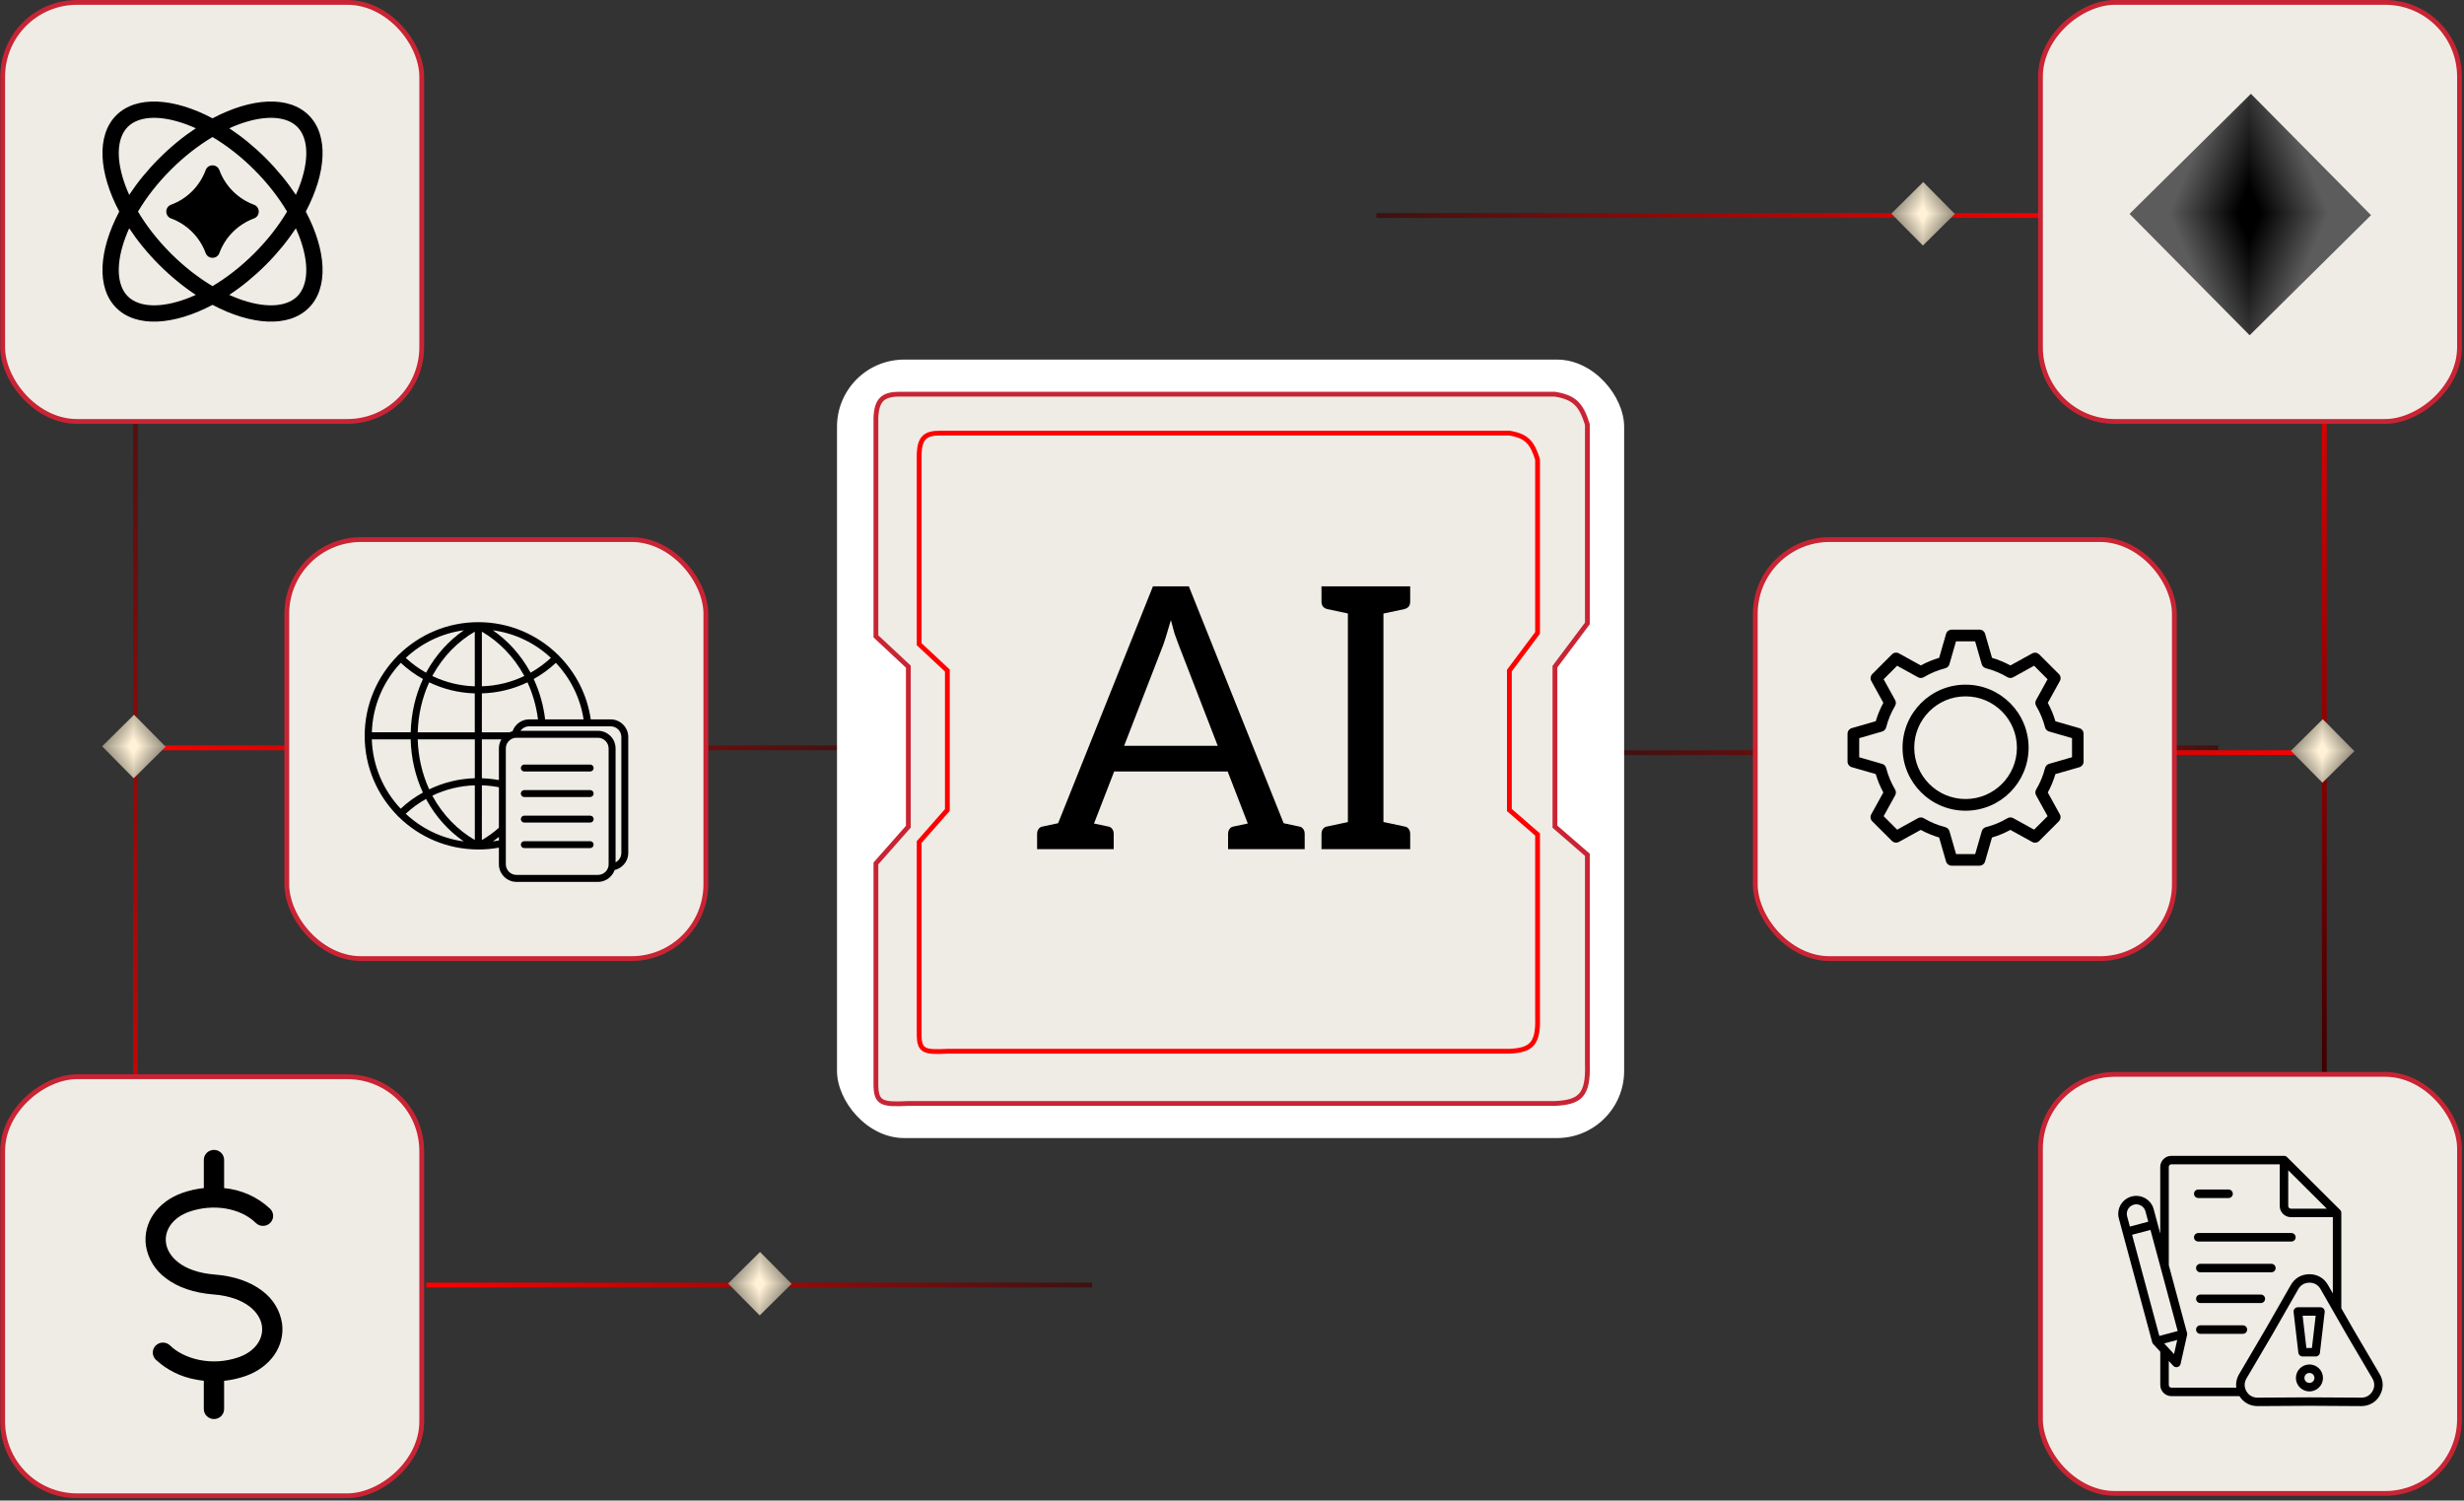
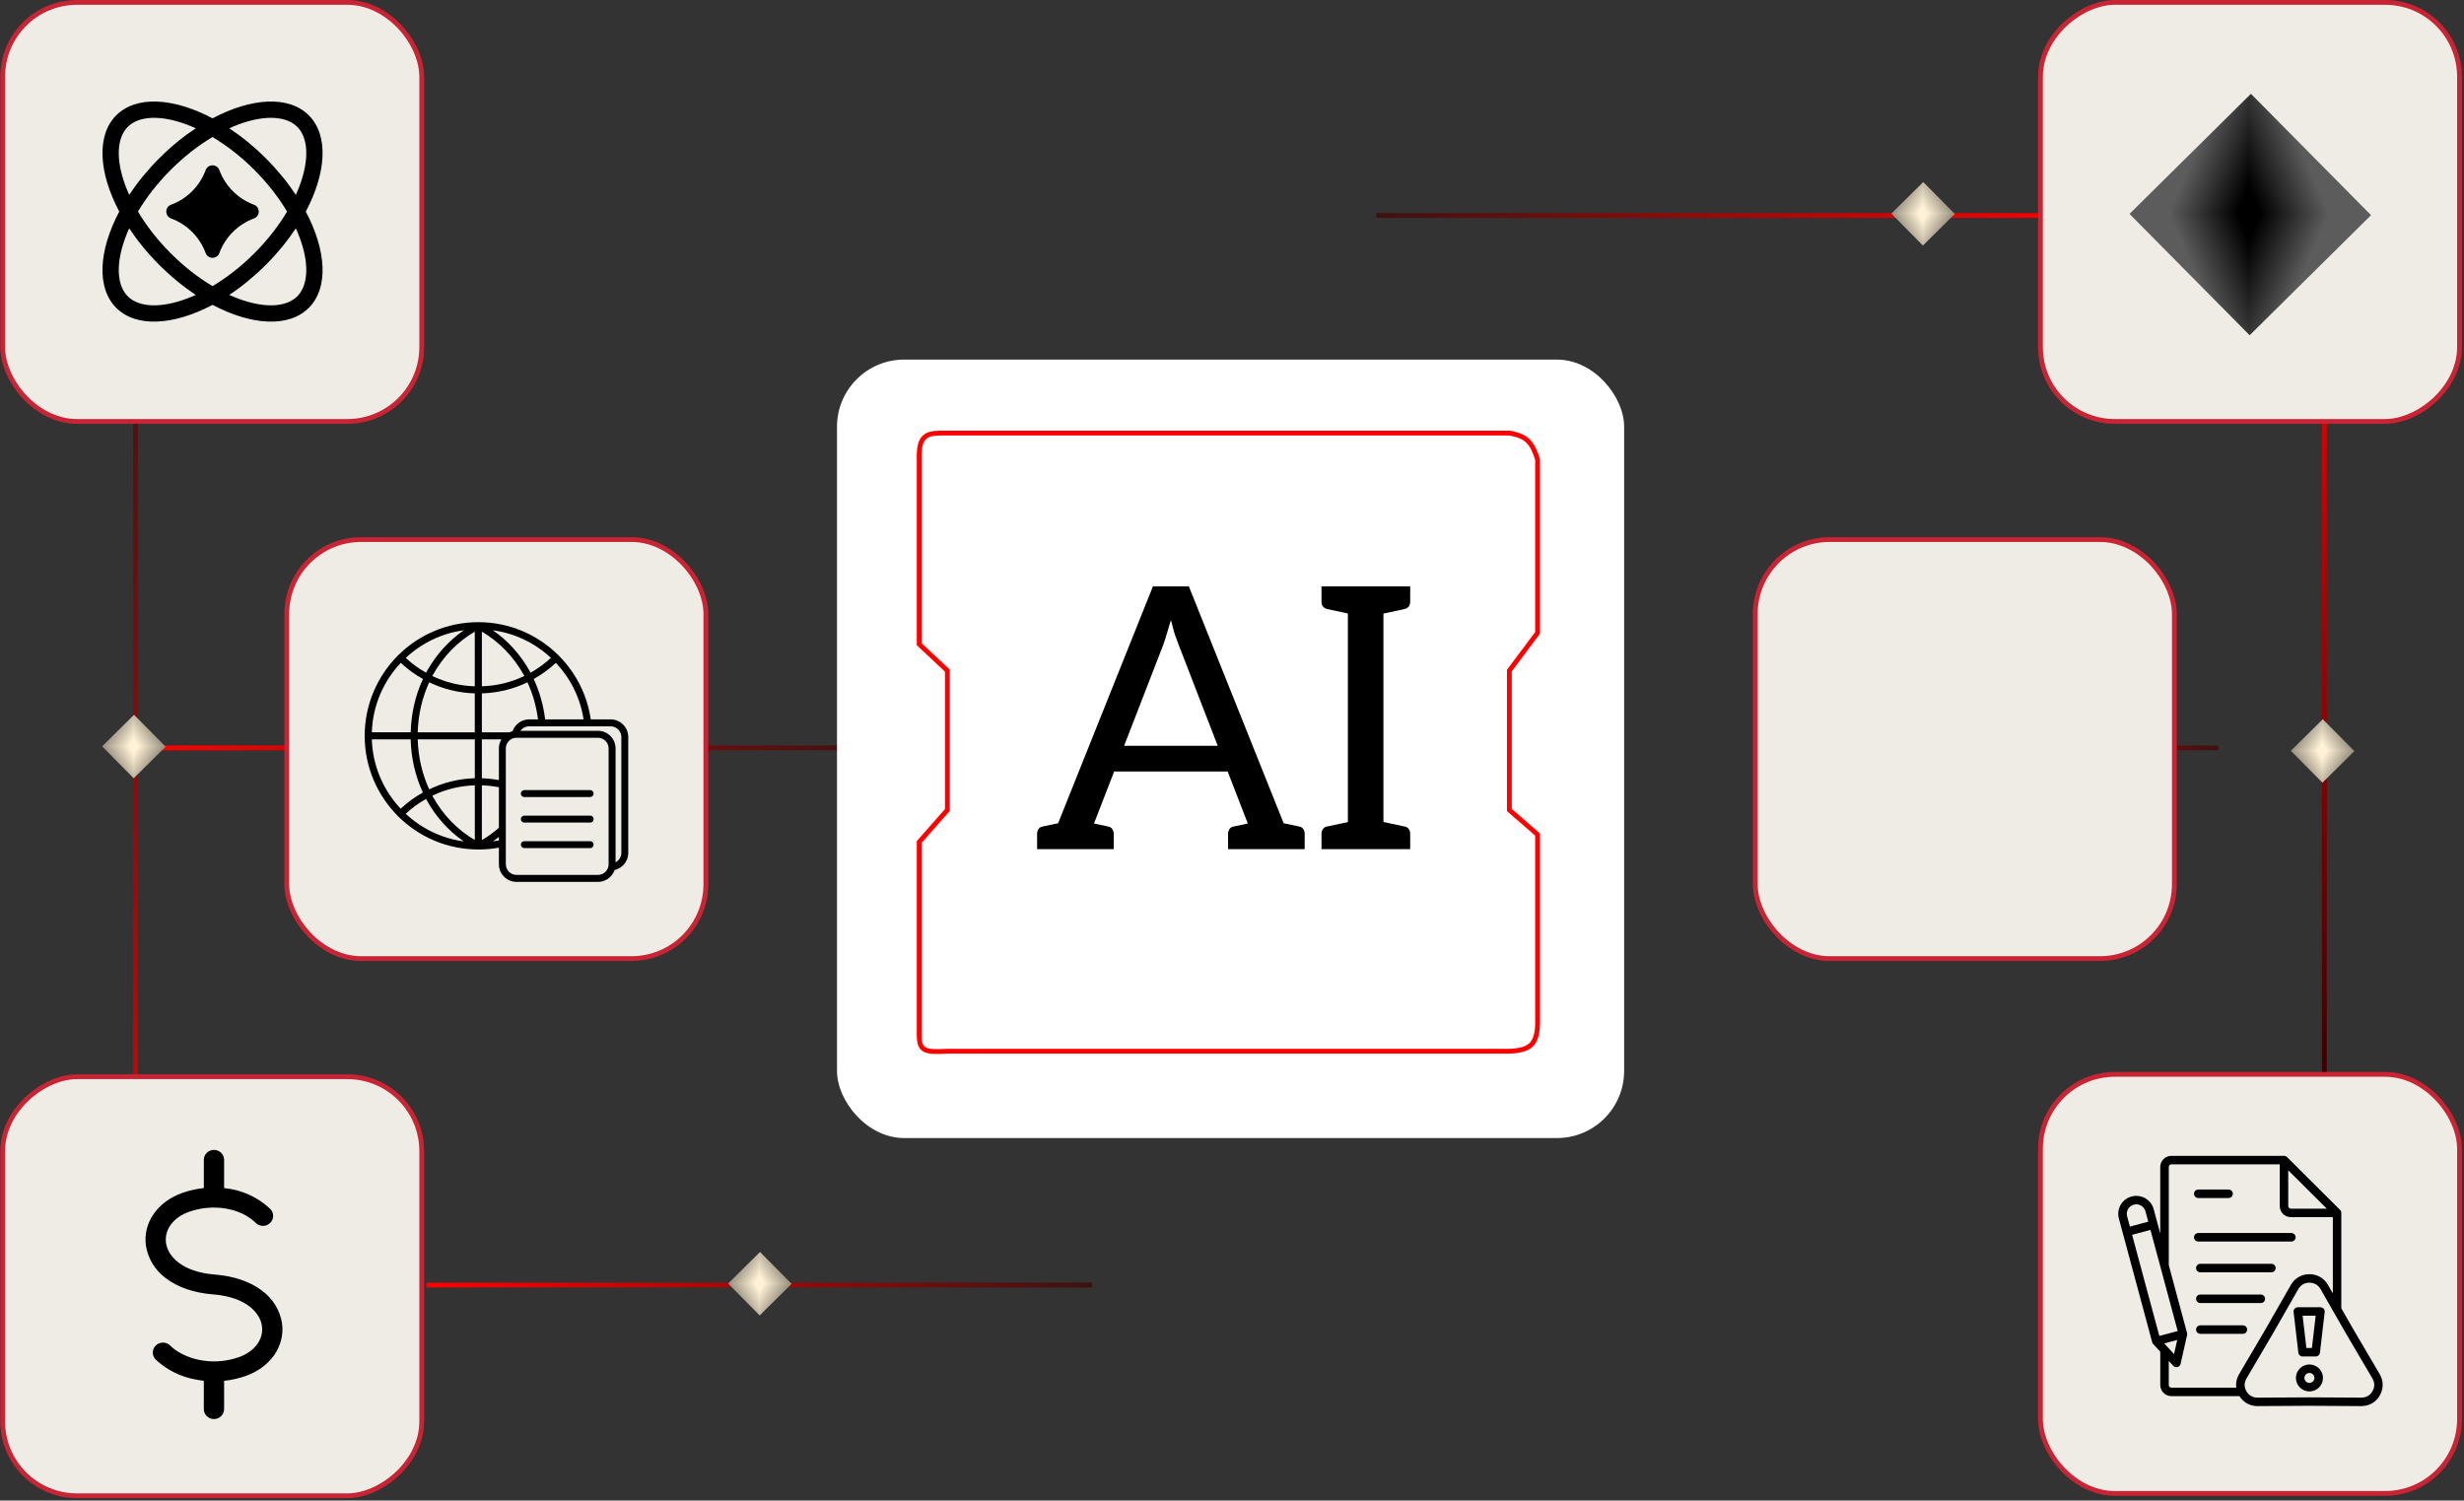
<svg xmlns="http://www.w3.org/2000/svg" width="555" height="338" viewBox="0 0 555 338" fill="none">
  <rect x="0" y="0" width="555" height="338" fill="#333333" stroke="none" />
  <line x1="96" y1="289.46" x2="246" y2="289.46" stroke="url(#paint0_linear_951_1359)" stroke-width="1.08" />
  <line x1="30.518" y1="327.161" x2="30.518" y2="7" stroke="url(#paint1_linear_951_1359)" stroke-width="1.08" />
  <line x1="440.059" y1="168.46" x2="499.623" y2="168.46" stroke="url(#paint2_linear_951_1359)" stroke-width="1.08" />
  <line x1="523.54" y1="60" x2="523.54" y2="299" stroke="url(#paint3_linear_951_1359)" stroke-width="1.08" />
  <rect x="459.599" y="242.009" width="94.389" height="94.389" rx="16.744" fill="#EFECE6" stroke="#C92434" stroke-width="1.08" />
  <path d="M512.573 285.633C512.573 286.162 512.142 286.59 511.611 286.59H495.612C495.081 286.59 494.651 286.162 494.651 285.633C494.651 285.104 495.081 284.676 495.612 284.676H511.611C512.142 284.676 512.573 285.104 512.573 285.633ZM509.234 291.604H495.616C495.085 291.604 494.654 292.032 494.654 292.561C494.654 293.09 495.085 293.518 495.616 293.518H509.234C509.765 293.518 510.195 293.09 510.195 292.561C510.195 292.032 509.765 291.604 509.234 291.604ZM516.118 279.658C516.649 279.658 517.08 279.23 517.08 278.701C517.08 278.172 516.649 277.744 516.118 277.744H495.147C494.615 277.744 494.185 278.172 494.185 278.701C494.185 279.23 494.615 279.658 495.147 279.658H516.118ZM506.158 299.492C506.158 298.964 505.728 298.535 505.196 298.535H495.612C495.081 298.535 494.651 298.964 494.651 299.492C494.651 300.021 495.081 300.45 495.612 300.45H505.196C505.728 300.45 506.158 300.021 506.158 299.492ZM536.035 314.34C535.15 315.861 533.634 316.729 531.873 316.729H531.846L520.179 316.66L508.521 316.729H508.493C506.791 316.729 505.317 315.915 504.421 314.487H489.108C487.716 314.487 486.587 313.36 486.587 311.978V304.471L484.993 302.746C484.985 302.738 484.978 302.726 484.97 302.719C484.958 302.703 484.947 302.692 484.935 302.676C484.923 302.661 484.916 302.649 484.904 302.634C484.896 302.622 484.888 302.611 484.881 302.599C484.869 302.584 484.861 302.564 484.85 302.545C484.846 302.537 484.838 302.526 484.834 302.518C484.826 302.499 484.815 302.479 484.807 302.46C484.803 302.452 484.799 302.441 484.795 302.433C484.788 302.414 484.78 302.391 484.776 302.371C484.772 302.364 484.772 302.356 484.768 302.348L484.764 302.337V302.333L477.259 274.462C476.681 272.309 477.969 270.09 480.129 269.511C482.294 268.936 484.524 270.217 485.102 272.367L485.97 275.597C485.974 275.605 485.978 275.613 485.978 275.624C485.982 275.632 485.982 275.643 485.982 275.651L486.579 277.863V262.864C486.579 261.478 487.712 260.355 489.1 260.355H514.446H514.477H514.516C514.555 260.359 514.59 260.363 514.629 260.371H514.64C514.683 260.378 514.722 260.39 514.76 260.405C514.768 260.409 514.776 260.413 514.784 260.413C514.823 260.429 514.857 260.444 514.892 260.459C514.896 260.459 514.9 260.463 514.9 260.463C514.939 260.483 514.974 260.506 515.009 260.529C515.016 260.533 515.024 260.54 515.032 260.544C515.067 260.571 515.098 260.598 515.129 260.629L527.09 272.532C527.122 272.563 527.149 272.594 527.176 272.629C527.18 272.637 527.187 272.644 527.191 272.652C527.215 272.687 527.238 272.722 527.257 272.76C527.257 272.764 527.261 272.764 527.261 272.768C527.281 272.803 527.296 272.841 527.308 272.876C527.312 272.884 527.312 272.891 527.315 272.899C527.331 272.938 527.343 272.98 527.35 273.023V273.026C527.358 273.065 527.362 273.104 527.366 273.142V273.177V273.208V294.698L530.123 299.515L536.011 309.527C536.907 311.055 536.911 312.808 536.023 314.332L536.035 314.34ZM515.412 271.657C515.412 271.989 515.684 272.255 516.013 272.255H524.096L515.412 263.613L515.412 271.657ZM489.69 305.012L490.403 301.831L487.475 302.615L489.69 305.012ZM490.512 299.824L486.63 285.405C486.626 285.393 486.626 285.385 486.622 285.374L484.376 277.041L480.242 278.141L486.378 300.928L490.512 299.824ZM479.117 273.965L479.745 276.292L483.879 275.192L483.251 272.857C482.995 271.908 482.13 271.279 481.184 271.279C481.002 271.279 480.815 271.302 480.633 271.352C479.497 271.657 478.818 272.826 479.12 273.965L479.117 273.965ZM489.107 312.576H503.714C503.57 311.546 503.78 310.492 504.346 309.531L510.237 299.511L516.005 289.43C516.885 287.894 518.41 287.018 520.182 287.018C521.958 287.018 523.479 287.898 524.355 289.43L525.457 291.352V274.169H516.016C514.624 274.169 513.495 273.042 513.495 271.66V262.266H489.108C488.774 262.266 488.506 262.536 488.506 262.864V284.991L492.614 300.241V300.245L492.618 300.257C492.618 300.264 492.622 300.272 492.622 300.28C492.625 300.303 492.633 300.326 492.637 300.345C492.641 300.357 492.641 300.369 492.641 300.38C492.645 300.399 492.645 300.419 492.649 300.438V300.484V300.531C492.649 300.55 492.645 300.569 492.645 300.589C492.645 300.6 492.645 300.612 492.641 300.623C492.637 300.646 492.633 300.67 492.629 300.693C492.629 300.701 492.625 300.708 492.625 300.716L492.622 300.728V300.731L491.163 307.219C491.086 307.567 490.818 307.841 490.473 307.933C490.391 307.957 490.306 307.964 490.225 307.964C489.961 307.964 489.701 307.856 489.519 307.656L488.503 306.556V311.982C488.503 312.314 488.774 312.58 489.104 312.58L489.107 312.576ZM534.366 310.496L528.474 300.476L525.6 295.459C525.589 295.439 525.577 295.416 525.565 295.397L522.691 290.375C522.156 289.441 521.268 288.928 520.186 288.928C519.104 288.928 518.212 289.441 517.676 290.379L511.905 300.472L506.006 310.503C505.459 311.433 505.455 312.456 505.994 313.39C506.533 314.317 507.422 314.826 508.496 314.826H508.511L520.182 314.757L531.861 314.826C532.939 314.83 533.835 314.32 534.378 313.39C534.917 312.46 534.917 311.437 534.37 310.503L534.366 310.496ZM495.146 269.858H501.968C502.5 269.858 502.93 269.43 502.93 268.901C502.93 268.372 502.5 267.944 501.968 267.944H495.146C494.615 267.944 494.184 268.372 494.184 268.901C494.184 269.43 494.615 269.858 495.146 269.858ZM523.385 294.784C523.567 294.988 523.653 295.259 523.622 295.529L522.551 304.707C522.497 305.189 522.086 305.552 521.597 305.552H518.642C518.153 305.552 517.746 305.189 517.688 304.707L516.617 295.529C516.586 295.259 516.671 294.988 516.854 294.784C517.036 294.579 517.296 294.463 517.571 294.463H522.664C522.939 294.463 523.199 294.579 523.381 294.784H523.385ZM521.589 296.374H518.653L519.499 303.642H520.744L521.589 296.374ZM523.234 310.385C523.234 312.06 521.869 313.422 520.185 313.422C518.502 313.422 517.137 312.06 517.137 310.385C517.137 308.713 518.506 307.351 520.185 307.351C521.865 307.351 523.234 308.71 523.234 310.385ZM521.314 310.385C521.314 309.767 520.81 309.262 520.185 309.262C519.561 309.262 519.057 309.763 519.057 310.385C519.057 311.006 519.565 311.508 520.185 311.508C520.806 311.508 521.314 311.002 521.314 310.385Z" fill="black" />
  <line x1="31.059" y1="168.46" x2="197.059" y2="168.46" stroke="url(#paint4_linear_951_1359)" stroke-width="1.08" />
-   <line x1="523.059" y1="169.54" x2="364.059" y2="169.54" stroke="url(#paint5_linear_951_1359)" stroke-width="1.08" />
  <line x1="469.008" y1="48.54" x2="310.008" y2="48.54" stroke="url(#paint6_linear_951_1359)" stroke-width="1.08" />
  <rect x="188.527" y="81" width="177.3" height="175.352" rx="15.123" fill="white" />
-   <path d="M197.293 143.347L204.599 150.167V186.211L197.293 194.492V244.175C197.293 248.558 198.652 248.859 204.599 248.558H350.238C355.884 248.293 357.763 246.729 357.545 239.791V192.543L350.238 186.211V150.167L357.545 140.425V95.613C356.173 91.234 354.732 89.524 350.238 88.793C350.238 88.793 206.374 88.806 202.651 88.793C198.928 88.781 197.435 90.028 197.293 94.151V143.347Z" fill="#EFECE6" stroke="#C92434" stroke-width="1.08" />
  <path d="M207.035 145.104L213.386 151.047V182.46L207.035 189.676V232.974C207.035 236.795 208.217 237.057 213.386 236.795H339.977C344.884 236.563 346.517 235.2 346.328 229.154V187.978L339.977 182.46V151.047L346.328 142.558V103.504C345.135 99.689 343.883 98.198 339.977 97.561C339.977 97.561 214.928 97.572 211.692 97.561C208.456 97.551 207.159 98.637 207.035 102.231V145.104Z" stroke="#FF0000" stroke-width="1.08" />
  <path d="M235.995 191.28L259.691 132.082H267.782L291.477 191.28H285.285C284.57 191.28 283.992 191.115 283.551 190.784C283.111 190.399 282.781 189.931 282.561 189.381L265.47 145.209C265.195 144.439 264.892 143.613 264.562 142.732C264.287 141.797 264.011 140.778 263.736 139.678C263.406 140.778 263.103 141.797 262.828 142.732C262.553 143.668 262.278 144.521 262.002 145.292L244.912 189.381C244.747 189.876 244.416 190.316 243.921 190.702C243.481 191.087 242.903 191.28 242.187 191.28H235.995ZM242.104 191.28V186.161H246.48V191.28H242.104ZM249.453 173.776L251.682 167.997H276.038L278.267 173.776H249.453ZM281.24 191.28V186.161H285.615V191.28H281.24ZM233.6 191.28V187.895C233.6 187.399 233.711 187.014 233.931 186.739C234.151 186.408 234.481 186.216 234.921 186.161L241.114 184.84L242.022 191.28H233.6ZM242.435 191.28L243.343 184.84L249.535 186.161C249.976 186.216 250.306 186.408 250.526 186.739C250.746 187.014 250.856 187.399 250.856 187.895V191.28H242.435ZM276.616 191.28V187.895C276.616 187.399 276.726 187.014 276.946 186.739C277.166 186.408 277.497 186.216 277.937 186.161L284.129 184.84L285.038 191.28H276.616ZM285.45 191.28L286.359 184.84L292.551 186.161C292.991 186.216 293.321 186.408 293.542 186.739C293.762 187.014 293.872 187.399 293.872 187.895V191.28H285.45ZM303.603 191.28V132.082H311.611V191.28H303.603ZM297.658 191.28V187.895C297.658 187.399 297.768 187.014 297.988 186.739C298.209 186.408 298.539 186.216 298.979 186.161L305.171 184.84L306.08 191.28H297.658ZM309.217 191.28L310.125 184.84L316.317 186.161C316.758 186.216 317.088 186.408 317.308 186.739C317.528 187.014 317.638 187.399 317.638 187.895V191.28H309.217ZM306.08 132.082L305.171 138.522L298.979 137.201C298.539 137.091 298.209 136.898 297.988 136.623C297.768 136.347 297.658 135.962 297.658 135.467V132.082H306.08ZM317.638 132.082V135.467C317.638 135.962 317.528 136.347 317.308 136.623C317.088 136.898 316.758 137.091 316.317 137.201L310.125 138.522L309.217 132.082H317.638Z" fill="black" />
  <rect x="64.599" y="121.54" width="94.389" height="94.389" rx="16.744" fill="#EFECE6" stroke="#C92434" stroke-width="1.08" />
  <path d="M141.198 164.468C140.99 163.993 140.708 163.57 140.346 163.207C140.236 163.097 140.117 162.993 139.989 162.894C139.708 162.665 139.41 162.48 139.085 162.352C138.862 162.257 138.633 162.181 138.401 162.138C138.12 162.062 137.836 162.042 137.54 162.042H133.064C132.269 156.519 129.695 151.571 125.961 147.779C125.953 147.779 125.953 147.77 125.953 147.77C125.938 147.756 125.915 147.732 125.9 147.718C125.877 147.68 125.863 147.643 125.834 147.614C125.796 147.576 125.753 147.561 125.715 147.532C125.7 147.518 125.677 147.495 125.663 147.48L125.654 147.472C121.03 142.943 114.716 140.146 107.747 140.146H107.738H107.73H107.721H107.712H107.703C100.743 140.155 94.426 142.958 89.811 147.477L89.803 147.486C89.788 147.501 89.774 147.515 89.759 147.53C89.721 147.559 89.678 147.573 89.64 147.605C89.603 147.643 89.588 147.68 89.565 147.724C89.556 147.732 89.542 147.747 89.536 147.753C89.527 147.753 89.527 147.761 89.527 147.761C84.967 152.403 82.141 158.746 82.141 165.752C82.141 172.745 84.967 179.088 89.524 183.72C89.524 183.72 89.524 183.729 89.533 183.729C89.562 183.787 89.608 183.839 89.652 183.885C89.695 183.929 89.756 183.975 89.808 184.004C89.808 184.013 89.817 184.013 89.817 184.013C94.432 188.541 100.749 191.339 107.704 191.345C107.719 191.345 107.727 191.353 107.742 191.353H107.756C109.33 191.353 110.873 191.211 112.371 190.939V194.678C112.371 195.212 112.476 195.739 112.685 196.221C112.893 196.696 113.175 197.111 113.537 197.476C113.899 197.847 114.331 198.128 114.798 198.328C115.288 198.543 115.807 198.647 116.34 198.647L134.685 198.644C135.227 198.644 135.746 198.54 136.236 198.325C136.703 198.125 137.126 197.85 137.491 197.473C137.854 197.111 138.143 196.693 138.343 196.218C138.372 196.128 138.41 196.061 138.439 195.974C139.21 195.797 139.909 195.394 140.457 194.794C141.141 194.064 141.512 193.101 141.512 192.107V166.013C141.512 165.486 141.407 164.958 141.198 164.468ZM115.447 164.715C115.224 164.773 115.009 164.842 114.8 164.929C114.777 164.938 114.763 164.944 114.734 164.958H108.536L108.539 156.186C112.13 156.076 115.589 155.244 118.81 153.693C120.013 156.305 120.813 159.126 121.178 162.042H119.195C117.488 162.042 115.998 163.141 115.447 164.715ZM112.374 186.457C111.18 187.513 109.904 188.44 108.536 189.226L108.539 176.9C109.846 176.937 111.122 177.085 112.377 177.329L112.374 186.457ZM108.539 142.28C112.412 144.535 115.656 147.875 117.963 152.004C118.007 152.093 118.059 152.18 118.105 152.27C115.099 153.711 111.887 154.488 108.538 154.592L108.539 142.28ZM106.95 154.598C103.602 154.494 100.39 153.714 97.383 152.276C97.427 152.186 97.473 152.099 97.516 152.009C99.824 147.861 103.074 144.53 106.941 142.286L106.944 154.598L106.95 154.598ZM96.67 153.694C99.899 155.244 103.349 156.076 106.941 156.187V164.959H94.09C94.2 161.019 95.075 157.176 96.67 153.694ZM106.95 166.547V175.296C103.358 175.407 99.9 176.247 96.679 177.798H96.67C95.076 174.325 94.2 170.481 94.087 166.547L106.95 166.547ZM106.95 176.899V189.211C103.077 186.971 99.833 183.637 97.526 179.497C97.473 179.407 97.436 179.311 97.384 179.221C100.39 177.784 103.596 177.004 106.95 176.899ZM112.687 167.037C112.478 167.527 112.374 168.04 112.374 168.588V175.714C111.119 175.485 109.834 175.351 108.536 175.305L108.539 166.547H112.939C112.844 166.704 112.754 166.866 112.687 167.037ZM120.218 152.965C120.218 152.957 120.21 152.957 120.21 152.951C122.027 151.942 123.697 150.716 125.21 149.307C125.219 149.316 125.219 149.316 125.225 149.321C128.46 152.765 130.701 157.166 131.452 162.042H122.787C122.41 158.88 121.54 155.809 120.218 152.965ZM124.086 148.188C122.697 149.478 121.16 150.6 119.505 151.528C119.462 151.432 119.409 151.328 119.349 151.232C117.241 147.463 114.397 144.3 111.008 141.97C116.027 142.651 120.554 144.883 124.086 148.188ZM104.457 141.975H104.471C101.094 144.306 98.239 147.446 96.122 151.243C96.07 151.339 96.026 151.437 95.974 151.533C94.313 150.605 92.782 149.484 91.394 148.194C94.928 144.897 99.439 142.657 104.448 141.975L104.457 141.975ZM90.26 149.321C90.269 149.313 90.269 149.313 90.275 149.307C91.788 150.716 93.458 151.942 95.27 152.942C93.548 156.653 92.614 160.75 92.51 164.95L83.758 164.953C83.944 158.917 86.379 153.449 90.26 149.321ZM92.501 166.547C92.606 170.733 93.539 174.829 95.255 178.531H95.247C93.435 179.526 91.759 180.749 90.252 182.167C86.379 178.056 83.943 172.577 83.749 166.538H92.501L92.501 166.547ZM104.442 189.53C99.433 188.846 94.913 186.6 91.388 183.303C92.777 182.005 94.304 180.883 95.974 179.964C96.026 180.068 96.079 180.173 96.131 180.277C98.238 184.069 101.097 187.217 104.471 189.539H104.448L104.442 189.53ZM111.026 189.53C111.487 189.212 111.939 188.878 112.377 188.527V189.307C111.93 189.397 111.478 189.472 111.026 189.53ZM137.096 194.673C137.096 196.001 136.012 197.077 134.684 197.077L116.345 197.079C115.018 197.079 113.934 196.004 113.934 194.676V168.589C113.934 167.727 114.386 166.971 115.061 166.556C115.424 166.319 115.861 166.185 116.345 166.185H134.676C136.003 166.185 137.087 167.269 137.087 168.597V194.674L137.096 194.673ZM139.952 192.108C139.952 193.021 139.424 193.835 138.653 194.244V168.589C138.653 168.099 138.563 167.632 138.401 167.185C138.386 167.142 138.372 167.075 138.343 167.038C138.143 166.571 137.862 166.148 137.491 165.782C137.128 165.42 136.705 165.13 136.235 164.93C135.746 164.716 135.227 164.617 134.685 164.617H117.235C117.682 163.994 118.401 163.608 119.201 163.608H137.54C137.844 163.608 138.134 163.666 138.401 163.765C139.305 164.107 139.952 164.988 139.952 166.014L139.952 192.108Z" fill="black" />
  <path d="M132.935 177.975H118.092C117.663 177.975 117.312 178.323 117.312 178.755C117.312 178.793 117.312 178.831 117.321 178.865C117.365 179.193 117.626 179.451 117.944 179.518C117.988 179.526 118.049 179.532 118.092 179.532H132.932C133.361 179.532 133.712 179.184 133.712 178.752C133.712 178.326 133.364 177.975 132.935 177.975Z" fill="black" />
-   <path d="M133.096 172.238C133.038 172.229 132.991 172.223 132.939 172.223H118.096C118.038 172.223 117.992 172.232 117.94 172.238C117.592 172.313 117.316 172.632 117.316 173.003C117.316 173.432 117.664 173.783 118.096 173.783H132.933C133.362 173.783 133.713 173.435 133.713 173.003C133.71 172.626 133.443 172.307 133.096 172.238Z" fill="black" />
  <path d="M132.933 183.727H125.964V183.712C125.964 183.721 125.955 183.721 125.955 183.727H118.096C117.667 183.727 117.316 184.075 117.316 184.507C117.316 184.936 117.664 185.287 118.096 185.287H132.939C133.368 185.287 133.719 184.939 133.719 184.507C133.719 184.078 133.362 183.727 132.933 183.727Z" fill="black" />
  <path d="M132.933 189.478H118.096C117.667 189.478 117.316 189.826 117.316 190.258C117.316 190.687 117.664 191.038 118.096 191.038H132.93C133.359 191.038 133.71 190.69 133.71 190.258C133.71 189.829 133.362 189.478 132.933 189.478Z" fill="black" />
  <rect x="489.757" y="215.929" width="94.389" height="94.389" rx="16.744" transform="rotate(180 489.757 215.929)" fill="#EFECE6" stroke="#C92434" stroke-width="1.08" />
-   <path fill-rule="evenodd" clip-rule="evenodd" d="M448.686 148.18C449.405 148.392 450.111 148.641 450.801 148.928C451.495 149.215 452.172 149.539 452.824 149.896L457.752 147.179C458.276 146.892 458.911 147 459.314 147.403L463.752 151.836C464.196 152.281 464.255 152.967 463.931 153.473L461.251 158.326C461.608 158.983 461.932 159.656 462.219 160.35C462.505 161.04 462.755 161.746 462.967 162.465L468.368 164.023C468.958 164.193 469.332 164.742 469.315 165.327V171.556C469.315 172.154 468.916 172.657 468.368 172.815L462.967 174.373C462.755 175.091 462.505 175.798 462.219 176.488C461.932 177.181 461.608 177.855 461.251 178.511L463.968 183.439C464.255 183.962 464.147 184.598 463.744 185.001L459.31 189.438C458.866 189.883 458.18 189.941 457.673 189.617L452.82 186.937C452.168 187.295 451.491 187.619 450.797 187.905C450.103 188.192 449.397 188.441 448.682 188.653L447.124 194.05C446.954 194.64 446.405 195.014 445.819 194.998H439.591C438.993 194.998 438.49 194.599 438.332 194.05L436.774 188.649C436.055 188.437 435.349 188.188 434.659 187.901C433.965 187.614 433.292 187.29 432.636 186.933L427.708 189.65C427.185 189.937 426.549 189.829 426.146 189.426L421.708 184.993C421.264 184.548 421.206 183.863 421.53 183.356L424.209 178.503C423.852 177.85 423.528 177.173 423.241 176.479C422.955 175.785 422.705 175.083 422.494 174.364L417.096 172.806C416.506 172.636 416.132 172.088 416.149 171.502V165.273C416.149 164.675 416.548 164.172 417.096 164.014L422.498 162.456C422.71 161.738 422.959 161.031 423.246 160.342C423.532 159.648 423.856 158.975 424.214 158.318L421.496 153.39C421.21 152.867 421.318 152.231 421.721 151.828L426.154 147.391C426.599 146.946 427.284 146.888 427.791 147.212L432.644 149.892C433.301 149.535 433.974 149.21 434.667 148.924C435.361 148.637 436.063 148.388 436.782 148.176L438.34 142.779C438.507 142.205 439.03 141.831 439.599 141.831V141.827H445.873C446.513 141.827 447.045 142.284 447.165 142.891L448.69 148.18L448.686 148.18ZM442.732 154.221C438.81 154.221 435.262 155.813 432.694 158.38C430.126 160.948 428.535 164.501 428.535 168.419C428.535 172.341 430.126 175.889 432.694 178.457C435.262 181.025 438.814 182.616 442.732 182.616C446.654 182.616 450.203 181.025 452.77 178.457C455.338 175.889 456.929 172.337 456.929 168.419C456.929 164.496 455.338 160.948 452.77 158.38C450.203 155.813 446.65 154.221 442.732 154.221ZM450.909 160.242C448.815 158.148 445.923 156.856 442.732 156.856C439.537 156.856 436.645 158.152 434.555 160.242C432.461 162.336 431.169 165.228 431.169 168.419C431.169 171.614 432.465 174.506 434.555 176.596C436.649 178.69 439.541 179.982 442.732 179.982C445.927 179.982 448.819 178.685 450.909 176.596C453.003 174.501 454.295 171.61 454.295 168.419C454.295 165.224 452.999 162.332 450.909 160.242ZM449.795 151.354C449.002 151.026 448.171 150.748 447.311 150.528V150.523C446.875 150.411 446.505 150.079 446.372 149.614L444.884 144.461H440.58L439.126 149.497C439.034 149.983 438.669 150.399 438.158 150.528C437.297 150.748 436.467 151.022 435.673 151.354C434.867 151.691 434.086 152.081 433.342 152.522C432.951 152.763 432.449 152.792 432.021 152.555L427.317 149.958L424.276 153L426.873 157.703C427.089 158.098 427.097 158.588 426.852 159.004C426.407 159.756 426.013 160.541 425.672 161.355C425.344 162.149 425.065 162.98 424.845 163.844H424.841C424.729 164.28 424.396 164.65 423.931 164.783L418.775 166.275V170.575L423.819 172.033C424.305 172.125 424.72 172.491 424.849 173.002C425.069 173.862 425.344 174.693 425.676 175.49C426.013 176.296 426.403 177.077 426.844 177.821C427.085 178.212 427.114 178.715 426.877 179.142L424.28 183.846L427.321 186.887L432.025 184.29C432.42 184.074 432.91 184.066 433.325 184.311C434.077 184.756 434.863 185.155 435.677 185.491C436.471 185.82 437.302 186.098 438.166 186.318V186.322C438.602 186.434 438.972 186.767 439.105 187.232L440.596 192.388H444.897L446.355 187.344C446.447 186.858 446.812 186.443 447.323 186.314C448.187 186.094 449.014 185.815 449.812 185.487C450.618 185.151 451.399 184.76 452.143 184.32C452.533 184.079 453.036 184.05 453.464 184.286L458.168 186.883L461.209 183.842L458.612 179.138C458.396 178.744 458.388 178.253 458.633 177.838C459.078 177.086 459.476 176.301 459.813 175.486C460.141 174.693 460.42 173.862 460.64 172.997H460.644C460.756 172.561 461.089 172.191 461.554 172.058L466.71 170.567V166.266L461.666 164.808C461.18 164.717 460.764 164.351 460.636 163.84C460.415 162.98 460.137 162.149 459.809 161.355C459.472 160.549 459.082 159.768 458.641 159.024C458.4 158.634 458.371 158.131 458.608 157.703L461.205 153L458.163 149.958L453.46 152.555C453.065 152.771 452.575 152.78 452.159 152.534C451.407 152.09 450.622 151.691 449.804 151.354L449.795 151.354Z" fill="black" />
  <rect x="94.991" y="94.929" width="94.389" height="94.389" rx="16.744" transform="rotate(180 94.991 94.929)" fill="#EFECE6" stroke="#C92434" stroke-width="1.08" />
  <path fill-rule="evenodd" clip-rule="evenodd" d="M26.861 47.66C22.241 38.944 21.665 30.495 26.185 25.975C30.705 21.455 39.155 22.031 47.87 26.651C56.585 22.031 65.035 21.455 69.555 25.975C74.075 30.495 73.498 38.944 68.878 47.66C73.498 56.375 74.075 64.825 69.555 69.345C65.035 73.865 56.585 73.288 47.87 68.668C39.155 73.288 30.705 73.865 26.185 69.345C21.665 64.825 22.241 56.375 26.861 47.66ZM29.103 43.893C28.469 42.492 27.96 41.12 27.58 39.799C25.991 34.267 26.846 30.511 28.784 28.573C30.721 26.636 34.478 25.78 40.009 27.37C41.33 27.75 42.702 28.258 44.103 28.893C41.289 30.753 38.502 33.019 35.866 35.656C33.229 38.292 30.963 41.079 29.103 43.893ZM31.077 47.66C32.956 44.5 35.43 41.289 38.464 38.254C41.499 35.22 44.71 32.746 47.87 30.866C51.03 32.746 54.241 35.22 57.275 38.254C60.31 41.289 62.784 44.5 64.663 47.66C62.784 50.819 60.31 54.03 57.275 57.065C54.241 60.1 51.03 62.574 47.87 64.453C44.71 62.574 41.499 60.1 38.464 57.065C35.43 54.03 32.956 50.819 31.077 47.66ZM44.103 66.427C42.702 67.061 41.33 67.57 40.009 67.949C34.478 69.539 30.721 68.684 28.784 66.746C26.846 64.808 25.991 61.052 27.58 55.52C27.96 54.199 28.469 52.828 29.103 51.426C30.963 54.24 33.229 57.028 35.866 59.664C38.502 62.3 41.289 64.566 44.103 66.427ZM51.637 66.427C53.038 67.061 54.409 67.57 55.73 67.949C61.262 69.539 65.018 68.684 66.956 66.746C68.894 64.808 69.749 61.052 68.159 55.52C67.78 54.199 67.271 52.828 66.637 51.426C64.776 54.241 62.51 57.028 59.874 59.664C57.238 62.3 54.451 64.566 51.637 66.427ZM66.637 43.893C67.271 42.492 67.78 41.12 68.159 39.799C69.749 34.267 68.894 30.511 66.956 28.574C65.018 26.636 61.262 25.781 55.73 27.37C54.409 27.75 53.038 28.258 51.637 28.893C54.451 30.753 57.238 33.019 59.874 35.656C62.51 38.292 64.776 41.079 66.637 43.893Z" fill="black" />
  <path d="M46.322 38.323C46.853 36.888 48.883 36.888 49.414 38.323C50.75 41.932 53.596 44.778 57.205 46.114C58.64 46.645 58.64 48.675 57.205 49.206C53.596 50.541 50.75 53.387 49.414 56.996C48.883 58.431 46.853 58.431 46.322 56.996C44.987 53.387 42.141 50.541 38.532 49.206C37.097 48.675 37.097 46.645 38.532 46.114C42.141 44.778 44.987 41.932 46.322 38.323Z" fill="black" />
  <rect x="94.991" y="242.54" width="94.389" height="94.389" rx="16.744" transform="rotate(90 94.991 242.54)" fill="#EFECE6" stroke="#C92434" stroke-width="1.08" />
  <path d="M63.529 298.104C64.218 303.226 60.913 307.989 55.3 309.955L55.297 309.958C53.74 310.502 52.121 310.864 50.479 311.032V317.4C50.479 318.641 49.454 319.647 48.194 319.647C46.934 319.647 45.908 318.641 45.908 317.4V311.021C45.328 310.958 44.75 310.873 44.173 310.76C40.762 310.174 37.598 308.608 35.084 306.263C34.191 305.384 34.191 303.957 35.084 303.081C35.977 302.202 37.424 302.202 38.317 303.081C41.315 306.032 47.586 307.885 53.766 305.719C57.348 304.463 59.402 301.701 59.002 298.694C58.611 295.775 55.498 292.16 48.015 291.571C43.724 291.236 40.043 289.978 37.369 287.933L37.372 287.93C34.936 286.154 33.318 283.501 32.864 280.553C32.175 275.431 35.48 270.668 41.093 268.699C42.653 268.154 44.268 267.787 45.913 267.612V261.268C45.913 260.025 46.936 259.018 48.199 259.018C49.459 259.018 50.482 260.025 50.482 261.268V267.624C54.377 267.983 58.031 269.628 60.855 272.293C61.748 273.169 61.748 274.596 60.855 275.475C59.962 276.354 58.515 276.354 57.622 275.475C54.188 272.094 48.022 271.058 42.626 272.947C39.044 274.202 36.99 276.964 37.39 279.972C37.781 282.891 40.894 286.506 48.377 287.095C52.669 287.432 56.349 288.687 59.023 290.733L59.02 290.736C61.453 292.509 63.075 295.159 63.529 298.104Z" fill="black" />
  <g clip-path="url(#paint7_diamond_951_1359_clip_path)" data-figma-skip-parse="true">
    <g transform="matrix(-3.85054e-10 0.011 -0.007 0 30.081 168.083)">
      <rect x="0" y="0" width="766.601" height="1235.96" fill="url(#paint7_diamond_951_1359)" opacity="1" shape-rendering="crispEdges" />
      <rect x="0" y="0" width="766.601" height="1235.96" transform="scale(1 -1)" fill="url(#paint7_diamond_951_1359)" opacity="1" shape-rendering="crispEdges" />
      <rect x="0" y="0" width="766.601" height="1235.96" transform="scale(-1 1)" fill="url(#paint7_diamond_951_1359)" opacity="1" shape-rendering="crispEdges" />
      <rect x="0" y="0" width="766.601" height="1235.96" transform="scale(-1)" fill="url(#paint7_diamond_951_1359)" opacity="1" shape-rendering="crispEdges" />
    </g>
  </g>
  <rect x="37.309" y="168.193" width="10.119" height="10.119" transform="rotate(135.303 37.309 168.193)" data-figma-gradient-fill="{&quot;type&quot;:&quot;GRADIENT_DIAMOND&quot;,&quot;stops&quot;:[{&quot;color&quot;:{&quot;r&quot;:1.0,&quot;g&quot;:0.94901961088180542,&quot;b&quot;:0.84313726425170898,&quot;a&quot;:1.0},&quot;position&quot;:0.14347165822982788},{&quot;color&quot;:{&quot;r&quot;:0.60000002384185791,&quot;g&quot;:0.56941175460815430,&quot;b&quot;:0.50588238239288330,&quot;a&quot;:1.0},&quot;position&quot;:1.0}],&quot;stopsVar&quot;:[{&quot;color&quot;:{&quot;r&quot;:1.0,&quot;g&quot;:0.94901961088180542,&quot;b&quot;:0.84313726425170898,&quot;a&quot;:1.0},&quot;position&quot;:0.14347165822982788},{&quot;color&quot;:{&quot;r&quot;:0.60000002384185791,&quot;g&quot;:0.56941175460815430,&quot;b&quot;:0.50588238239288330,&quot;a&quot;:1.0},&quot;position&quot;:1.0}],&quot;transform&quot;:{&quot;m00&quot;:-7.7010753329886938e-07,&quot;m01&quot;:-14.166785240173340,&quot;m02&quot;:37.164882659912109,&quot;m10&quot;:22.840326309204102,&quot;m11&quot;:-1.2681780958700983e-07,&quot;m12&quot;:156.66322326660156},&quot;opacity&quot;:1.0,&quot;blendMode&quot;:&quot;NORMAL&quot;,&quot;visible&quot;:true}" />
  <g clip-path="url(#paint8_diamond_951_1359_clip_path)" data-figma-skip-parse="true">
    <g transform="matrix(-3.85054e-10 0.011 -0.007 0 171.081 289.083)">
      <rect x="0" y="0" width="766.601" height="1235.96" fill="url(#paint8_diamond_951_1359)" opacity="1" shape-rendering="crispEdges" />
      <rect x="0" y="0" width="766.601" height="1235.96" transform="scale(1 -1)" fill="url(#paint8_diamond_951_1359)" opacity="1" shape-rendering="crispEdges" />
      <rect x="0" y="0" width="766.601" height="1235.96" transform="scale(-1 1)" fill="url(#paint8_diamond_951_1359)" opacity="1" shape-rendering="crispEdges" />
      <rect x="0" y="0" width="766.601" height="1235.96" transform="scale(-1)" fill="url(#paint8_diamond_951_1359)" opacity="1" shape-rendering="crispEdges" />
    </g>
  </g>
  <rect x="178.309" y="289.193" width="10.119" height="10.119" transform="rotate(135.303 178.309 289.193)" data-figma-gradient-fill="{&quot;type&quot;:&quot;GRADIENT_DIAMOND&quot;,&quot;stops&quot;:[{&quot;color&quot;:{&quot;r&quot;:1.0,&quot;g&quot;:0.94901961088180542,&quot;b&quot;:0.84313726425170898,&quot;a&quot;:1.0},&quot;position&quot;:0.14347165822982788},{&quot;color&quot;:{&quot;r&quot;:0.60000002384185791,&quot;g&quot;:0.56941175460815430,&quot;b&quot;:0.50588238239288330,&quot;a&quot;:1.0},&quot;position&quot;:1.0}],&quot;stopsVar&quot;:[{&quot;color&quot;:{&quot;r&quot;:1.0,&quot;g&quot;:0.94901961088180542,&quot;b&quot;:0.84313726425170898,&quot;a&quot;:1.0},&quot;position&quot;:0.14347165822982788},{&quot;color&quot;:{&quot;r&quot;:0.60000002384185791,&quot;g&quot;:0.56941175460815430,&quot;b&quot;:0.50588238239288330,&quot;a&quot;:1.0},&quot;position&quot;:1.0}],&quot;transform&quot;:{&quot;m00&quot;:-7.7010753329886938e-07,&quot;m01&quot;:-14.166785240173340,&quot;m02&quot;:178.16488647460938,&quot;m10&quot;:22.840326309204102,&quot;m11&quot;:-1.2681780958700983e-07,&quot;m12&quot;:277.66323852539062},&quot;opacity&quot;:1.0,&quot;blendMode&quot;:&quot;NORMAL&quot;,&quot;visible&quot;:true}" />
  <g clip-path="url(#paint9_diamond_951_1359_clip_path)" data-figma-skip-parse="true">
    <g transform="matrix(-3.85054e-10 0.011 -0.007 0 433.089 48.083)">
      <rect x="0" y="0" width="766.601" height="1235.96" fill="url(#paint9_diamond_951_1359)" opacity="1" shape-rendering="crispEdges" />
      <rect x="0" y="0" width="766.601" height="1235.96" transform="scale(1 -1)" fill="url(#paint9_diamond_951_1359)" opacity="1" shape-rendering="crispEdges" />
      <rect x="0" y="0" width="766.601" height="1235.96" transform="scale(-1 1)" fill="url(#paint9_diamond_951_1359)" opacity="1" shape-rendering="crispEdges" />
      <rect x="0" y="0" width="766.601" height="1235.96" transform="scale(-1)" fill="url(#paint9_diamond_951_1359)" opacity="1" shape-rendering="crispEdges" />
    </g>
  </g>
  <rect x="440.316" y="48.193" width="10.119" height="10.119" transform="rotate(135.303 440.316 48.193)" data-figma-gradient-fill="{&quot;type&quot;:&quot;GRADIENT_DIAMOND&quot;,&quot;stops&quot;:[{&quot;color&quot;:{&quot;r&quot;:1.0,&quot;g&quot;:0.94901961088180542,&quot;b&quot;:0.84313726425170898,&quot;a&quot;:1.0},&quot;position&quot;:0.14347165822982788},{&quot;color&quot;:{&quot;r&quot;:0.60000002384185791,&quot;g&quot;:0.56941175460815430,&quot;b&quot;:0.50588238239288330,&quot;a&quot;:1.0},&quot;position&quot;:1.0}],&quot;stopsVar&quot;:[{&quot;color&quot;:{&quot;r&quot;:1.0,&quot;g&quot;:0.94901961088180542,&quot;b&quot;:0.84313726425170898,&quot;a&quot;:1.0},&quot;position&quot;:0.14347165822982788},{&quot;color&quot;:{&quot;r&quot;:0.60000002384185791,&quot;g&quot;:0.56941175460815430,&quot;b&quot;:0.50588238239288330,&quot;a&quot;:1.0},&quot;position&quot;:1.0}],&quot;transform&quot;:{&quot;m00&quot;:-7.7010753329886938e-07,&quot;m01&quot;:-14.166785240173340,&quot;m02&quot;:440.17269897460938,&quot;m10&quot;:22.840326309204102,&quot;m11&quot;:-1.2681780958700983e-07,&quot;m12&quot;:36.663223266601562},&quot;opacity&quot;:1.0,&quot;blendMode&quot;:&quot;NORMAL&quot;,&quot;visible&quot;:true}" />
  <g clip-path="url(#paint10_diamond_951_1359_clip_path)" data-figma-skip-parse="true">
    <g transform="matrix(-3.85054e-10 0.011 -0.007 0 523.081 169.083)">
      <rect x="0" y="0" width="766.601" height="1235.96" fill="url(#paint10_diamond_951_1359)" opacity="1" shape-rendering="crispEdges" />
      <rect x="0" y="0" width="766.601" height="1235.96" transform="scale(1 -1)" fill="url(#paint10_diamond_951_1359)" opacity="1" shape-rendering="crispEdges" />
      <rect x="0" y="0" width="766.601" height="1235.96" transform="scale(-1 1)" fill="url(#paint10_diamond_951_1359)" opacity="1" shape-rendering="crispEdges" />
      <rect x="0" y="0" width="766.601" height="1235.96" transform="scale(-1)" fill="url(#paint10_diamond_951_1359)" opacity="1" shape-rendering="crispEdges" />
    </g>
  </g>
  <rect x="530.309" y="169.193" width="10.119" height="10.119" transform="rotate(135.303 530.309 169.193)" data-figma-gradient-fill="{&quot;type&quot;:&quot;GRADIENT_DIAMOND&quot;,&quot;stops&quot;:[{&quot;color&quot;:{&quot;r&quot;:1.0,&quot;g&quot;:0.94901961088180542,&quot;b&quot;:0.84313726425170898,&quot;a&quot;:1.0},&quot;position&quot;:0.14347165822982788},{&quot;color&quot;:{&quot;r&quot;:0.60000002384185791,&quot;g&quot;:0.56941175460815430,&quot;b&quot;:0.50588238239288330,&quot;a&quot;:1.0},&quot;position&quot;:1.0}],&quot;stopsVar&quot;:[{&quot;color&quot;:{&quot;r&quot;:1.0,&quot;g&quot;:0.94901961088180542,&quot;b&quot;:0.84313726425170898,&quot;a&quot;:1.0},&quot;position&quot;:0.14347165822982788},{&quot;color&quot;:{&quot;r&quot;:0.60000002384185791,&quot;g&quot;:0.56941175460815430,&quot;b&quot;:0.50588238239288330,&quot;a&quot;:1.0},&quot;position&quot;:1.0}],&quot;transform&quot;:{&quot;m00&quot;:-7.7010753329886938e-07,&quot;m01&quot;:-14.166785240173340,&quot;m02&quot;:530.16485595703125,&quot;m10&quot;:22.840326309204102,&quot;m11&quot;:-1.2681780958700983e-07,&quot;m12&quot;:157.66322326660156},&quot;opacity&quot;:1.0,&quot;blendMode&quot;:&quot;NORMAL&quot;,&quot;visible&quot;:true}" />
  <rect x="459.599" y="94.929" width="94.389" height="94.389" rx="16.744" transform="rotate(-90 459.599 94.929)" fill="#EFECE6" stroke="#C92434" stroke-width="1.08" />
  <g clip-path="url(#paint11_diamond_951_1359_clip_path)" data-figma-skip-parse="true">
    <g transform="matrix(-7.30276e-10 0.043 0.018 1.64436e-10 506.588 48.052)">
      <rect x="0" y="0" width="668.022" height="1578.66" fill="url(#paint11_diamond_951_1359)" opacity="1" shape-rendering="crispEdges" />
      <rect x="0" y="0" width="668.022" height="1578.66" transform="scale(1 -1)" fill="url(#paint11_diamond_951_1359)" opacity="1" shape-rendering="crispEdges" />
      <rect x="0" y="0" width="668.022" height="1578.66" transform="scale(-1 1)" fill="url(#paint11_diamond_951_1359)" opacity="1" shape-rendering="crispEdges" />
      <rect x="0" y="0" width="668.022" height="1578.66" transform="scale(-1)" fill="url(#paint11_diamond_951_1359)" opacity="1" shape-rendering="crispEdges" />
    </g>
  </g>
  <rect x="534.059" y="48.469" width="38.464" height="38.464" transform="rotate(135.303 534.059 48.469)" data-figma-gradient-fill="{&quot;type&quot;:&quot;GRADIENT_DIAMOND&quot;,&quot;stops&quot;:[{&quot;color&quot;:{&quot;r&quot;:0.0,&quot;g&quot;:0.0,&quot;b&quot;:0.0,&quot;a&quot;:1.0},&quot;position&quot;:0.14347165822982788},{&quot;color&quot;:{&quot;r&quot;:0.35961532592773438,&quot;g&quot;:0.35961532592773438,&quot;b&quot;:0.35961532592773438,&quot;a&quot;:1.0},&quot;position&quot;:1.0}],&quot;stopsVar&quot;:[{&quot;color&quot;:{&quot;r&quot;:0.0,&quot;g&quot;:0.0,&quot;b&quot;:0.0,&quot;a&quot;:1.0},&quot;position&quot;:0.14347165822982788},{&quot;color&quot;:{&quot;r&quot;:0.35961532592773438,&quot;g&quot;:0.35961532592773438,&quot;b&quot;:0.35961532592773438,&quot;a&quot;:1.0},&quot;position&quot;:1.0}],&quot;transform&quot;:{&quot;m00&quot;:-1.4605518572352594e-06,&quot;m01&quot;:36.738304138183594,&quot;m02&quot;:488.21838378906250,&quot;m10&quot;:86.818695068359375,&quot;m11&quot;:3.2887291467886826e-07,&quot;m12&quot;:4.6430802345275879},&quot;opacity&quot;:1.0,&quot;blendMode&quot;:&quot;NORMAL&quot;,&quot;visible&quot;:true}" />
  <defs>
    <clipPath id="paint7_diamond_951_1359_clip_path">
      <rect x="37.309" y="168.193" width="10.119" height="10.119" transform="rotate(135.303 37.309 168.193)" />
    </clipPath>
    <clipPath id="paint8_diamond_951_1359_clip_path">
      <rect x="178.309" y="289.193" width="10.119" height="10.119" transform="rotate(135.303 178.309 289.193)" />
    </clipPath>
    <clipPath id="paint9_diamond_951_1359_clip_path">
      <rect x="440.316" y="48.193" width="10.119" height="10.119" transform="rotate(135.303 440.316 48.193)" />
    </clipPath>
    <clipPath id="paint10_diamond_951_1359_clip_path">
      <rect x="530.309" y="169.193" width="10.119" height="10.119" transform="rotate(135.303 530.309 169.193)" />
    </clipPath>
    <clipPath id="paint11_diamond_951_1359_clip_path">
      <rect x="534.059" y="48.469" width="38.464" height="38.464" transform="rotate(135.303 534.059 48.469)" />
    </clipPath>
    <linearGradient id="paint0_linear_951_1359" x1="96" y1="290.5" x2="276.472" y2="290.5" gradientUnits="userSpaceOnUse">
      <stop stop-color="#FF0000" />
      <stop offset="1" stop-color="#151515" />
    </linearGradient>
    <linearGradient id="paint1_linear_951_1359" x1="31.559" y1="327.161" x2="31.559" y2="7" gradientUnits="userSpaceOnUse">
      <stop stop-color="#FF0000" />
      <stop offset="1" stop-color="#151515" />
    </linearGradient>
    <linearGradient id="paint2_linear_951_1359" x1="440.059" y1="169.5" x2="511.724" y2="169.5" gradientUnits="userSpaceOnUse">
      <stop stop-color="#FF0000" />
      <stop offset="1" stop-color="#151515" />
    </linearGradient>
    <linearGradient id="paint3_linear_951_1359" x1="522.5" y1="299" x2="522.5" y2="60" gradientUnits="userSpaceOnUse">
      <stop />
      <stop offset="1" stop-color="#FF0000" />
    </linearGradient>
    <linearGradient id="paint4_linear_951_1359" x1="31.059" y1="169.5" x2="230.781" y2="169.5" gradientUnits="userSpaceOnUse">
      <stop stop-color="#FF0000" />
      <stop offset="1" stop-color="#151515" />
    </linearGradient>
    <linearGradient id="paint5_linear_951_1359" x1="523.059" y1="168.5" x2="331.758" y2="168.5" gradientUnits="userSpaceOnUse">
      <stop stop-color="#FF0000" />
      <stop offset="1" stop-color="#151515" />
    </linearGradient>
    <linearGradient id="paint6_linear_951_1359" x1="469.008" y1="47.5" x2="277.707" y2="47.5" gradientUnits="userSpaceOnUse">
      <stop stop-color="#FF0000" />
      <stop offset="1" stop-color="#151515" />
    </linearGradient>
    <linearGradient id="paint7_diamond_951_1359" x1="0" y1="0" x2="500" y2="500" gradientUnits="userSpaceOnUse">
      <stop offset="0.143" stop-color="#FFF2D7" />
      <stop offset="1" stop-color="#999181" />
    </linearGradient>
    <linearGradient id="paint8_diamond_951_1359" x1="0" y1="0" x2="500" y2="500" gradientUnits="userSpaceOnUse">
      <stop offset="0.143" stop-color="#FFF2D7" />
      <stop offset="1" stop-color="#999181" />
    </linearGradient>
    <linearGradient id="paint9_diamond_951_1359" x1="0" y1="0" x2="500" y2="500" gradientUnits="userSpaceOnUse">
      <stop offset="0.143" stop-color="#FFF2D7" />
      <stop offset="1" stop-color="#999181" />
    </linearGradient>
    <linearGradient id="paint10_diamond_951_1359" x1="0" y1="0" x2="500" y2="500" gradientUnits="userSpaceOnUse">
      <stop offset="0.143" stop-color="#FFF2D7" />
      <stop offset="1" stop-color="#999181" />
    </linearGradient>
    <linearGradient id="paint11_diamond_951_1359" x1="0" y1="0" x2="500" y2="500" gradientUnits="userSpaceOnUse">
      <stop offset="0.143" />
      <stop offset="1" stop-color="#5C5C5C" />
    </linearGradient>
  </defs>
</svg>